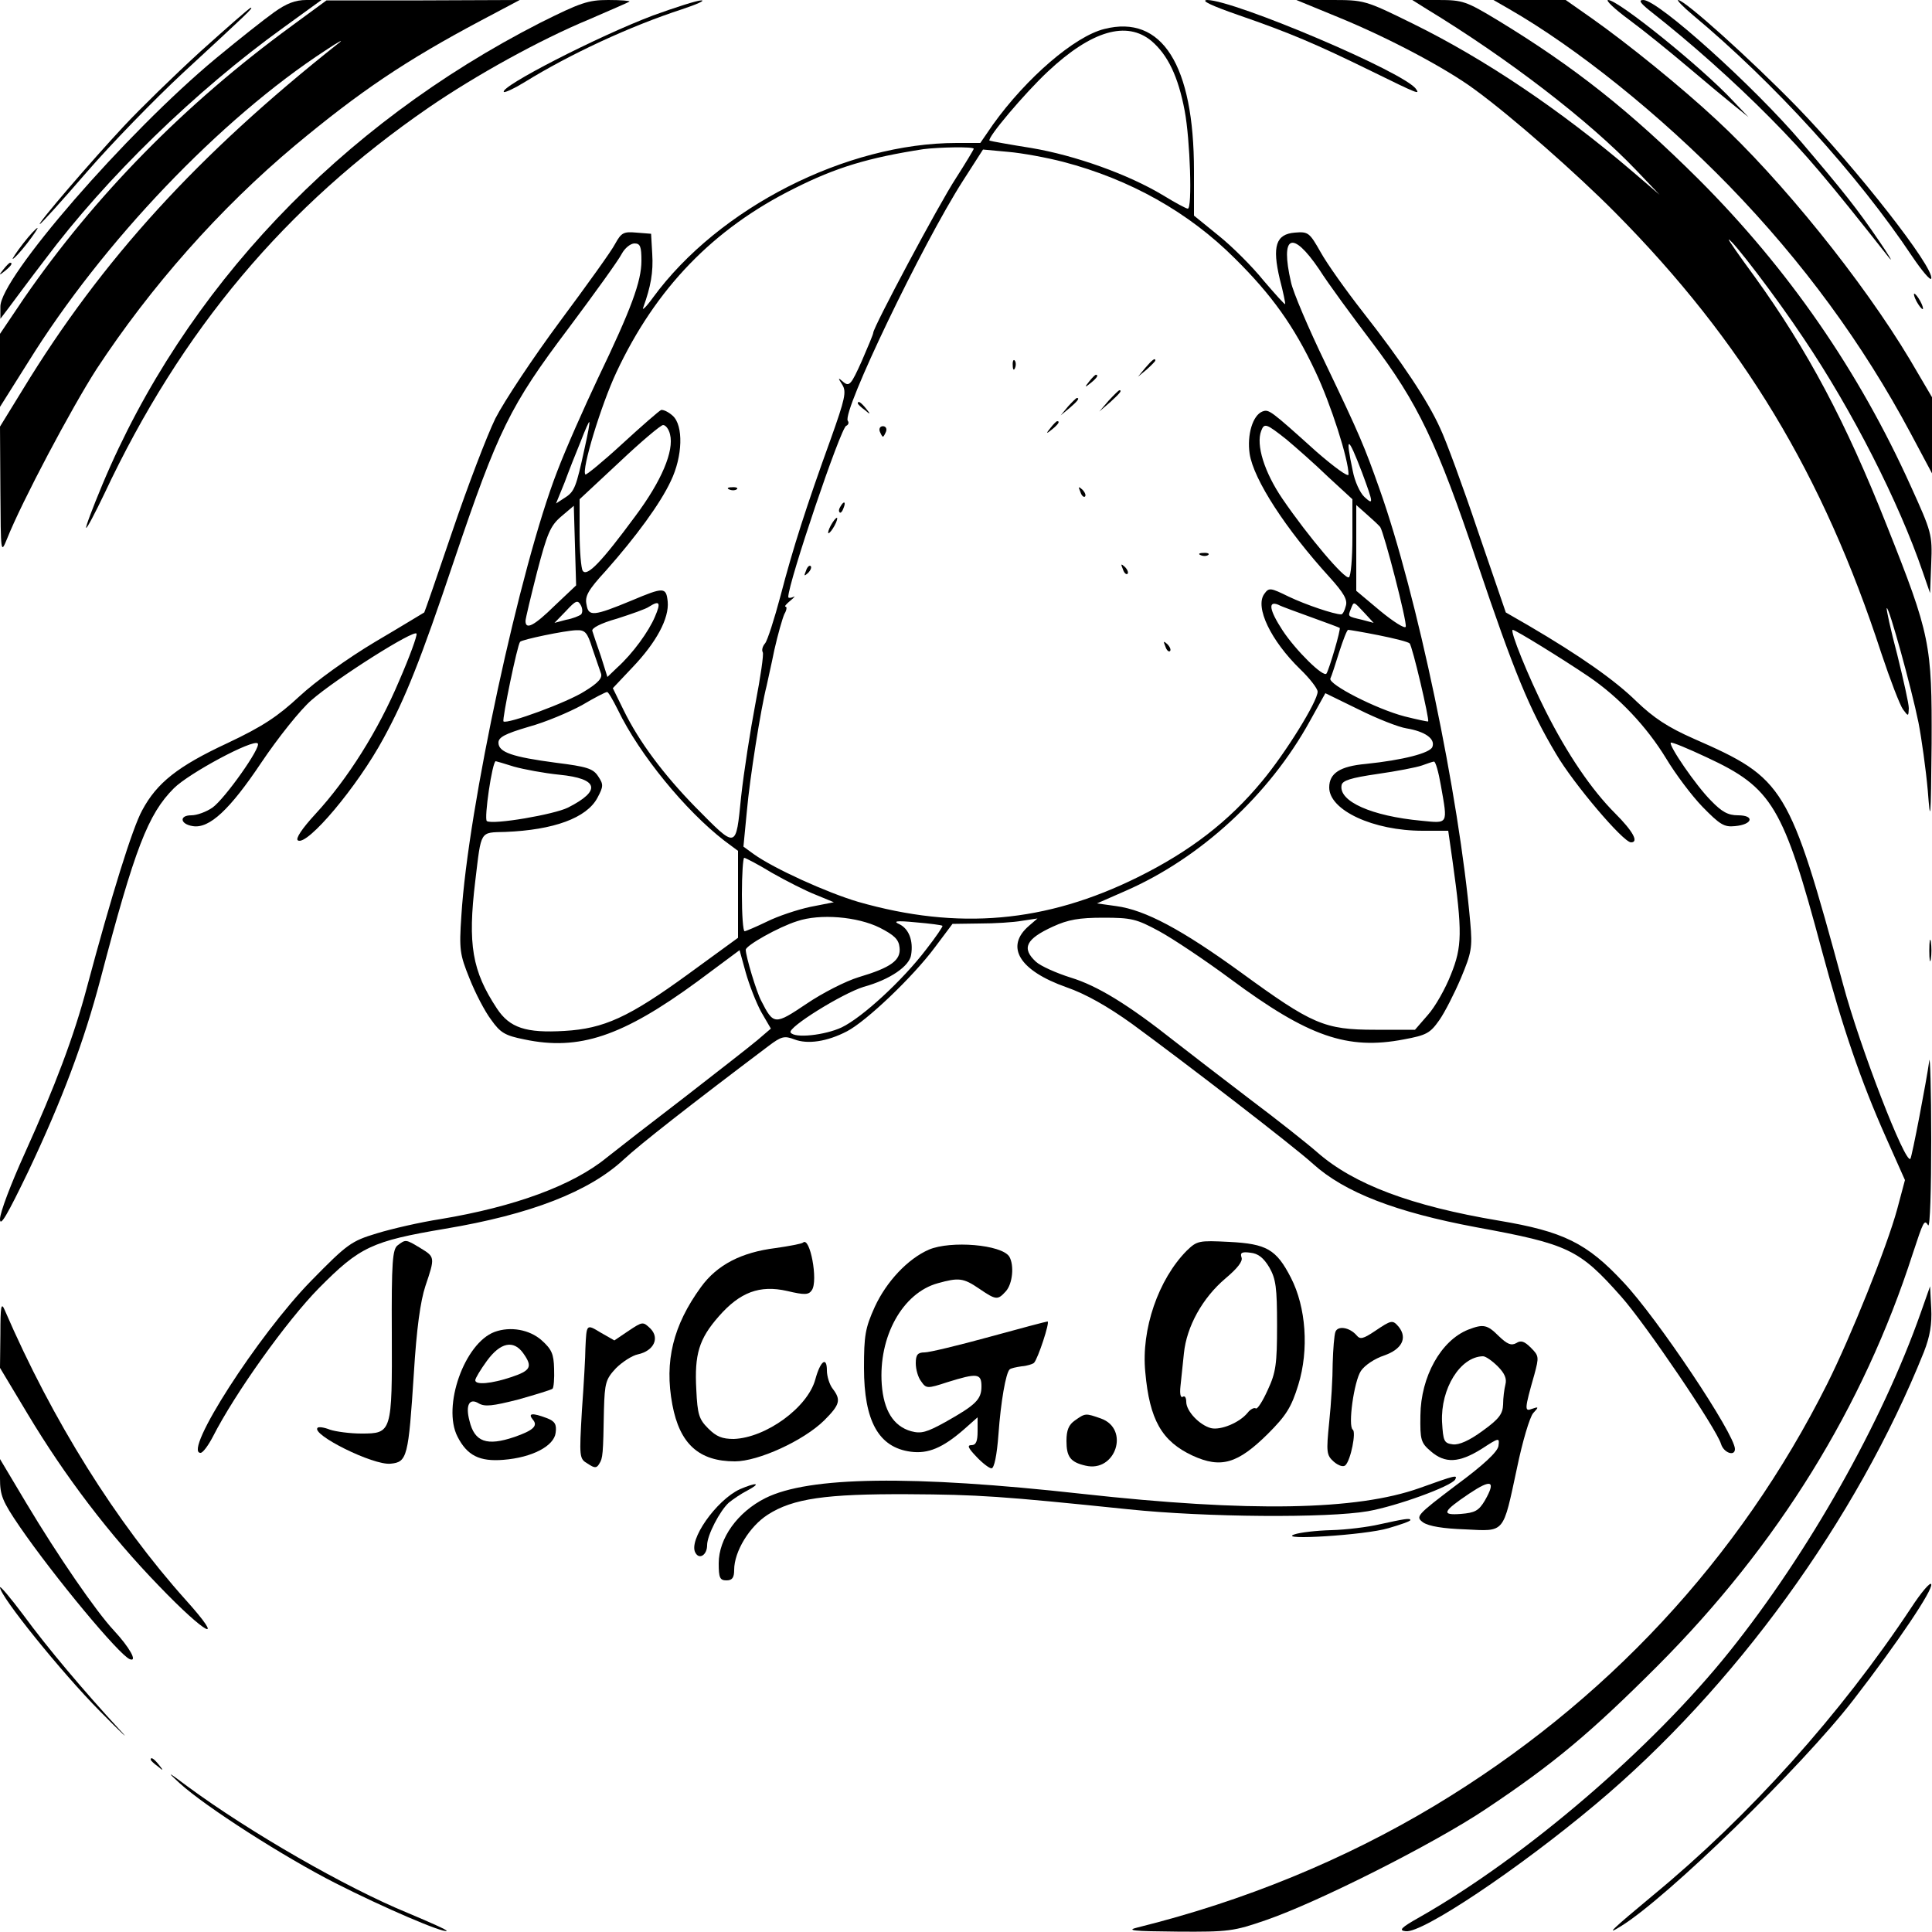
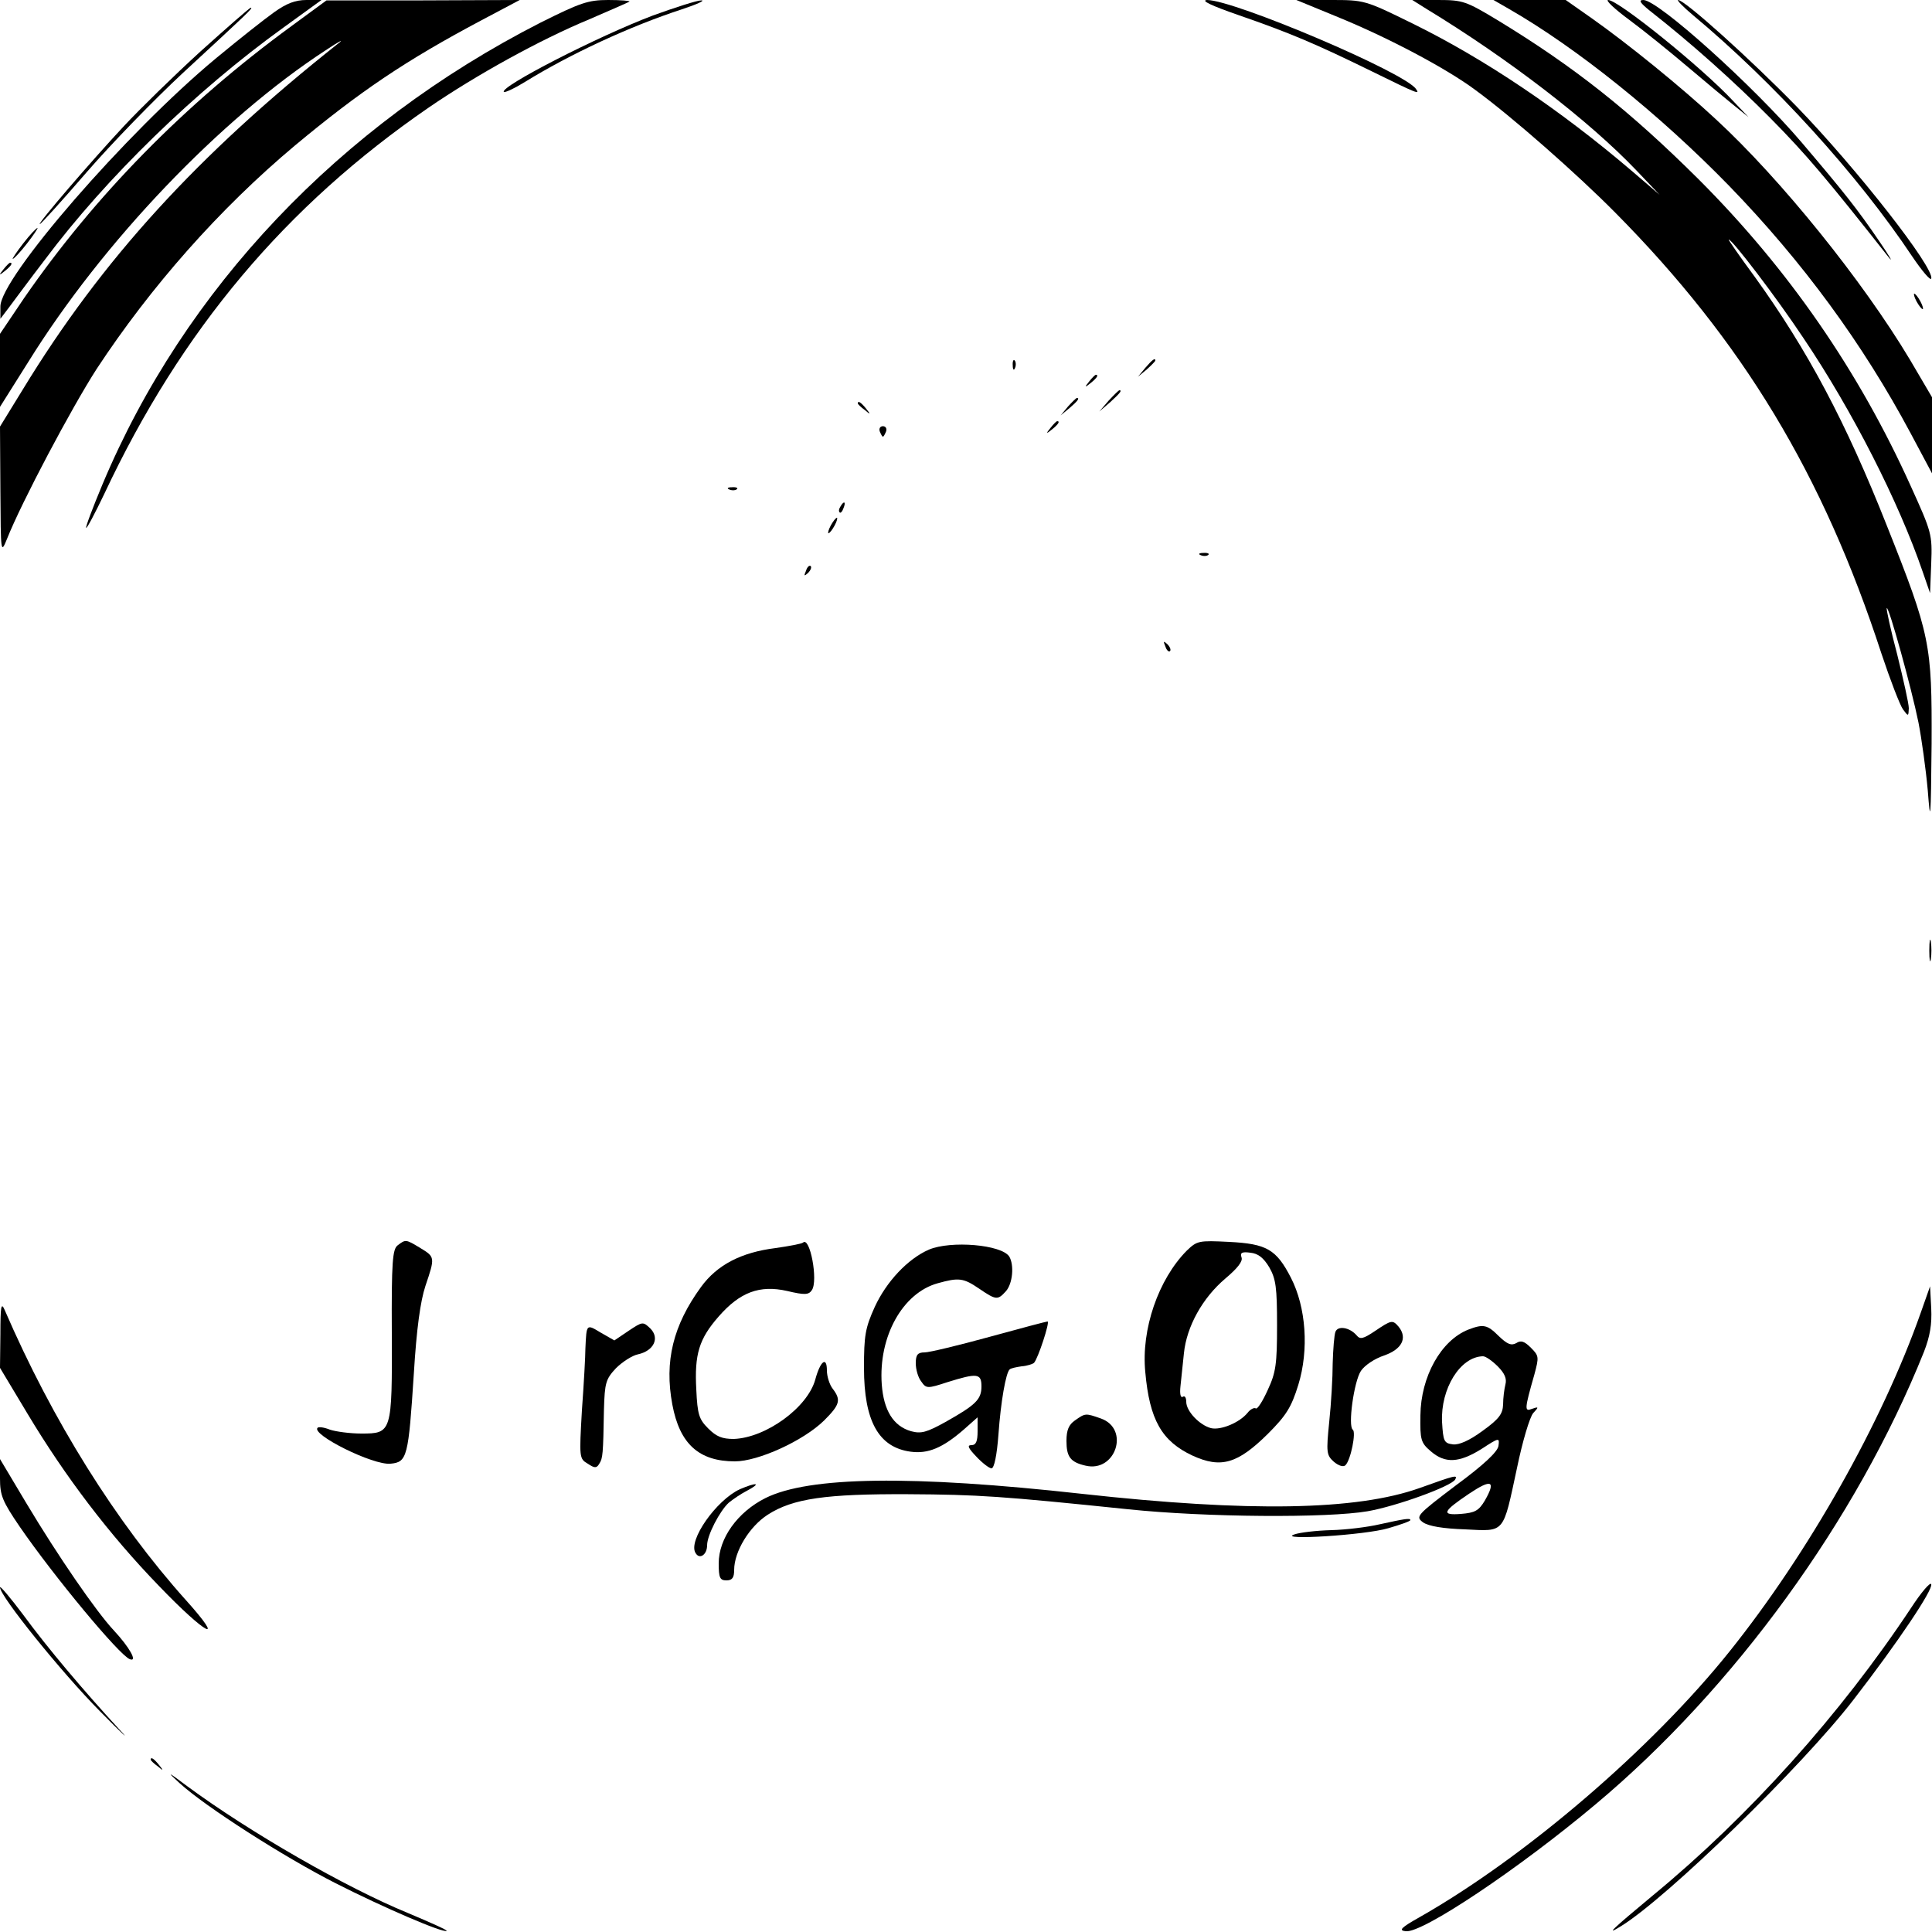
<svg xmlns="http://www.w3.org/2000/svg" version="1.0" width="500pt" height="500pt" viewBox="0 0 500 500" preserveAspectRatio="xMidYMid meet">
  <g transform="translate(0,500) scale(0.1,-0.1)" fill="#000000" stroke="none">
    <path d="M709 4968 c-24 -17 -91 -70 -149 -118 -233 -193 -561 -571 -559 -644 l0 -31 22 29 c12 16 54 73 94 125 157 210 389 436 617 600 l98 71 -39 0 c-29 0 -52 -9 -84 -32z" />
    <path d="M755 4933 c-278 -203 -510 -440 -693 -705 l-62 -92 0 -95 0 -94 73 116 c193 311 498 630 770 807 34 23 49 30 33 18 -364 -288 -613 -561 -817 -896 l-59 -96 1 -166 c1 -162 1 -164 17 -125 38 96 167 339 232 440 140 213 318 415 514 579 167 139 285 219 481 323 l100 53 -250 -1 -250 0 -90 -66z" />
    <path d="M1398 4941 c-519 -265 -921 -689 -1133 -1195 -25 -60 -44 -110 -42 -112 2 -2 23 38 47 88 199 424 469 745 840 1000 121 83 287 175 415 228 55 24 102 44 104 46 2 2 -22 4 -55 4 -52 0 -72 -7 -176 -59z" />
    <path d="M1690 4960 c-143 -54 -398 -185 -386 -198 3 -2 27 9 53 25 118 73 273 145 408 189 39 13 61 23 50 23 -11 0 -67 -18 -125 -39z" />
    <path d="M3205 4961 c133 -46 199 -74 346 -146 118 -58 124 -60 114 -46 -25 42 -471 231 -541 231 -18 -1 12 -15 81 -39z" />
    <path d="M3462 4956 c130 -53 281 -133 355 -188 96 -70 264 -218 363 -318 330 -333 538 -678 689 -1141 23 -69 48 -134 56 -145 14 -19 14 -18 15 3 0 12 -14 74 -30 139 -17 64 -29 119 -27 120 5 6 64 -207 82 -296 8 -41 19 -120 24 -175 7 -91 8 -79 10 120 1 258 -3 281 -116 565 -106 268 -205 454 -342 644 -39 53 -69 96 -67 96 9 0 123 -149 194 -256 126 -187 246 -423 308 -604 l19 -55 3 77 c3 75 1 81 -53 200 -134 297 -316 561 -549 794 -179 178 -322 291 -519 411 -83 50 -91 53 -155 53 l-67 0 35 -22 c214 -130 423 -291 545 -419 l60 -63 -70 60 c-186 159 -382 291 -569 383 -124 61 -125 61 -213 61 l-88 0 107 -44z" />
    <path d="M3905 4977 c176 -101 391 -274 570 -458 191 -197 346 -409 469 -639 l56 -105 0 99 0 98 -57 97 c-122 204 -334 467 -502 622 -88 82 -227 195 -322 262 l-67 47 -93 0 -94 0 40 -23z" />
    <path d="M4216 4949 c38 -28 107 -84 153 -123 46 -39 100 -84 120 -100 l36 -29 -40 42 c-80 86 -297 261 -323 261 -8 0 16 -23 54 -51z" />
    <path d="M4270 4972 c106 -83 217 -182 312 -278 92 -93 146 -157 306 -360 13 -16 2 3 -24 41 -57 84 -93 129 -201 256 -125 147 -372 369 -410 369 -13 0 -9 -7 17 -28z" />
    <path d="M4380 4962 c210 -175 427 -413 569 -626 25 -37 47 -63 49 -57 9 27 -192 284 -348 445 -121 124 -290 276 -307 276 -4 0 12 -17 37 -38z" />
    <path d="M519 4867 c-68 -62 -157 -149 -198 -193 -85 -91 -225 -254 -218 -254 3 0 57 60 121 134 64 74 176 189 248 256 172 159 184 170 177 170 -3 0 -61 -51 -130 -113z" />
-     <path d="M2858 4925 c-77 -19 -202 -127 -288 -247 l-33 -48 -61 0 c-286 0 -616 -168 -786 -400 -18 -25 -30 -36 -25 -25 19 53 26 90 23 138 l-3 52 -38 3 c-33 3 -39 0 -55 -29 -9 -18 -74 -108 -143 -201 -69 -93 -144 -206 -167 -251 -22 -45 -72 -176 -111 -291 -39 -115 -72 -210 -73 -211 -2 -1 -59 -36 -127 -76 -72 -43 -154 -102 -196 -141 -56 -52 -95 -78 -186 -121 -129 -60 -183 -103 -221 -174 -25 -45 -80 -222 -143 -458 -34 -128 -82 -255 -161 -430 -35 -77 -64 -153 -64 -170 0 -22 19 11 74 125 87 184 143 333 186 496 89 339 123 427 190 494 39 39 205 128 217 116 10 -9 -85 -143 -117 -166 -16 -11 -40 -20 -55 -20 -32 0 -29 -23 4 -28 43 -7 96 43 177 164 43 64 101 137 130 162 64 56 268 185 272 172 2 -5 -18 -60 -45 -122 -54 -128 -133 -254 -217 -345 -35 -38 -52 -64 -45 -68 24 -15 154 139 222 265 56 103 94 197 183 462 113 334 144 398 295 598 68 91 130 177 138 193 8 15 23 27 33 27 15 0 18 -8 18 -45 0 -53 -26 -124 -113 -305 -35 -74 -83 -182 -105 -240 -96 -247 -231 -872 -248 -1150 -6 -88 -4 -100 21 -162 15 -38 40 -86 56 -107 24 -34 36 -41 86 -51 142 -30 254 8 448 150 l109 81 16 -58 c9 -32 27 -78 40 -102 l25 -43 -35 -30 c-19 -16 -105 -83 -190 -149 -85 -65 -175 -135 -200 -155 -88 -72 -238 -127 -430 -159 -52 -8 -126 -25 -165 -37 -66 -20 -76 -27 -170 -123 -137 -140 -333 -445 -286 -445 6 0 20 19 32 42 57 112 191 300 275 385 105 106 136 121 326 153 221 37 373 96 463 180 42 39 171 140 374 293 33 25 41 27 67 17 34 -13 84 -6 136 21 50 26 171 141 228 218 l45 60 70 1 c39 0 88 3 110 7 l40 6 -22 -19 c-63 -54 -25 -116 97 -159 49 -17 106 -49 170 -95 134 -98 420 -318 468 -362 82 -74 214 -125 422 -164 240 -44 267 -57 376 -180 63 -71 246 -341 258 -381 7 -23 36 -33 36 -13 0 38 -201 339 -289 432 -94 101 -155 131 -322 159 -227 38 -375 94 -469 176 -25 22 -103 84 -175 138 -71 54 -159 122 -195 150 -120 95 -200 144 -269 165 -38 12 -78 30 -90 41 -38 35 -26 59 44 91 39 18 68 23 130 23 73 0 86 -3 145 -35 35 -19 119 -75 185 -124 201 -149 302 -184 448 -156 59 11 68 16 92 50 14 20 39 69 56 109 27 65 30 78 24 144 -29 329 -138 849 -235 1122 -39 110 -50 137 -140 325 -44 91 -84 185 -89 210 -28 122 3 136 73 33 24 -38 86 -122 136 -188 119 -157 170 -263 273 -571 96 -285 135 -379 204 -495 45 -77 174 -229 194 -229 21 0 5 29 -41 75 -61 61 -123 152 -180 265 -44 87 -94 210 -85 210 7 0 130 -76 195 -120 80 -54 152 -131 202 -213 24 -40 66 -96 94 -125 45 -46 56 -53 84 -50 46 4 52 28 8 28 -26 0 -42 9 -70 38 -39 39 -110 143 -104 150 3 2 44 -15 93 -38 170 -79 198 -126 298 -500 54 -201 101 -338 166 -484 l49 -110 -20 -75 c-27 -99 -120 -330 -181 -452 -227 -453 -574 -826 -1016 -1092 -235 -141 -494 -247 -768 -315 -33 -8 -14 -10 102 -11 133 -1 146 1 230 30 136 47 435 198 568 287 177 118 272 198 445 371 311 312 532 669 660 1066 28 85 30 90 40 74 5 -7 8 93 8 222 0 129 -3 221 -5 204 -7 -51 -45 -250 -49 -254 -13 -15 -131 290 -174 451 -140 515 -151 533 -386 636 -68 30 -104 54 -149 97 -56 55 -146 118 -279 196 l-59 34 -72 210 c-39 116 -83 236 -98 267 -32 71 -99 172 -201 302 -43 55 -92 124 -108 153 -29 51 -32 54 -67 51 -49 -4 -59 -35 -39 -120 9 -34 15 -64 14 -65 -1 -2 -26 26 -56 61 -29 36 -81 88 -116 116 l-64 52 0 116 c0 274 -83 405 -232 367z m122 -31 c42 -36 69 -91 86 -181 14 -74 20 -253 8 -253 -4 0 -32 15 -63 34 -91 55 -229 104 -342 123 -57 9 -106 18 -108 19 -8 6 92 124 151 179 113 106 204 132 268 79z m-460 -279 c0 -2 -21 -37 -46 -76 -44 -67 -214 -386 -214 -400 0 -4 -14 -37 -30 -74 -27 -60 -32 -66 -47 -54 -15 13 -15 12 -3 -7 11 -18 7 -36 -30 -140 -63 -174 -98 -283 -130 -406 -16 -60 -34 -116 -40 -123 -7 -8 -9 -18 -6 -23 3 -5 -6 -65 -19 -133 -13 -68 -30 -177 -37 -241 -14 -137 -10 -136 -119 -26 -81 83 -145 168 -185 250 l-28 57 51 54 c62 65 95 127 91 170 -4 38 -10 38 -93 3 -99 -41 -112 -42 -117 -11 -5 22 4 38 50 88 78 88 141 174 168 232 31 64 33 144 5 169 -11 10 -24 16 -30 15 -5 -2 -51 -42 -101 -88 -50 -46 -93 -81 -95 -79 -11 11 41 181 80 264 102 218 251 372 460 476 109 55 193 80 335 102 39 5 130 7 130 1z m232 -34 c172 -45 324 -130 444 -250 95 -94 153 -175 208 -292 40 -84 86 -228 86 -267 0 -8 -37 19 -83 59 -121 109 -123 110 -140 104 -25 -10 -40 -60 -33 -109 10 -67 94 -196 208 -321 35 -39 46 -57 41 -73 -3 -12 -8 -22 -12 -22 -18 0 -92 25 -136 46 -47 23 -51 24 -63 7 -25 -34 17 -121 93 -195 24 -23 45 -50 45 -58 0 -25 -83 -159 -144 -232 -86 -104 -186 -181 -321 -248 -238 -118 -465 -138 -724 -64 -81 24 -218 86 -271 124 l-26 19 9 93 c7 81 36 265 51 323 2 11 12 53 20 93 9 40 21 82 26 93 6 10 7 19 3 19 -4 0 2 7 13 16 10 8 13 13 7 9 -7 -3 -13 -3 -13 0 0 37 136 439 150 443 5 2 8 8 4 13 -15 24 193 457 298 621 l52 81 65 -6 c36 -3 101 -15 143 -26z m-1239 -741 c-22 -101 -26 -112 -51 -128 l-23 -15 22 54 c11 30 30 78 42 107 11 29 21 51 22 50 2 -2 -4 -32 -12 -68z m221 36 c11 -43 -22 -121 -90 -212 -87 -118 -125 -158 -136 -141 -4 6 -8 51 -8 99 l0 86 103 96 c56 53 107 96 113 96 7 0 15 -11 18 -24z m1595 -13 c25 -21 74 -64 108 -97 l63 -58 0 -99 c0 -54 -4 -100 -9 -103 -10 -7 -105 105 -172 203 -47 69 -69 140 -55 176 8 21 13 19 65 -22z m196 -86 c30 -81 30 -85 6 -63 -11 10 -25 40 -30 67 -20 94 -13 93 24 -4z m-2089 -344 c-54 -53 -76 -64 -76 -40 0 6 14 64 30 127 26 99 34 119 62 143 l33 28 3 -103 3 -103 -55 -52z m2136 203 c10 -15 70 -246 66 -258 -2 -6 -32 13 -66 41 l-62 52 0 111 0 111 27 -24 c15 -13 31 -28 35 -33z m-2068 -226 c-5 -4 -22 -11 -39 -14 l-30 -8 30 31 c25 27 30 29 38 15 5 -9 5 -19 1 -24z m191 -6 c-16 -38 -57 -95 -98 -132 l-25 -24 -17 54 c-10 29 -20 58 -22 65 -3 7 21 20 64 32 37 12 75 25 83 31 27 17 31 11 15 -26z m1700 -2 c39 -14 71 -26 72 -27 4 -2 -27 -107 -34 -118 -7 -12 -80 60 -114 112 -34 52 -38 77 -11 66 9 -5 49 -19 87 -33z m136 12 l24 -26 -30 8 c-38 9 -37 8 -29 28 8 20 6 21 35 -10z m-1998 -92 c9 -26 19 -55 22 -64 5 -12 -6 -25 -42 -47 -45 -29 -201 -86 -210 -78 -4 5 36 199 43 206 5 6 116 29 145 30 23 1 29 -5 42 -47z m2035 34 c40 -8 76 -17 80 -21 7 -6 52 -198 48 -202 -1 -1 -29 5 -61 13 -73 19 -198 83 -192 98 3 6 13 37 23 69 10 31 20 57 23 57 3 0 39 -6 79 -14z m-1969 -193 c56 -116 175 -261 276 -339 l35 -26 0 -113 0 -112 -129 -94 c-154 -112 -218 -141 -320 -147 -100 -6 -142 8 -175 58 -64 97 -76 165 -56 330 16 133 11 125 78 127 125 5 210 36 238 88 16 30 16 35 2 56 -13 20 -29 25 -109 35 -113 15 -149 27 -149 52 0 14 17 23 78 41 44 12 105 38 138 56 32 19 61 34 65 34 3 1 15 -20 28 -46z m2041 -48 c48 -8 75 -27 67 -48 -6 -16 -76 -34 -172 -44 -67 -6 -95 -24 -95 -61 0 -59 114 -112 242 -112 l66 0 11 -77 c26 -186 25 -223 -4 -295 -14 -36 -41 -84 -60 -105 l-33 -38 -103 0 c-132 0 -163 14 -347 148 -153 111 -248 162 -323 172 l-50 7 73 32 c195 85 373 249 478 440 l40 72 86 -42 c48 -24 104 -46 124 -49z m-2310 -99 c25 -7 78 -17 118 -21 101 -10 109 -41 22 -85 -36 -18 -194 -45 -210 -35 -8 5 14 155 23 155 1 0 22 -6 47 -14z m2399 -49 c18 -102 20 -98 -51 -91 -128 12 -214 50 -206 92 2 12 24 19 93 29 49 7 101 17 115 22 14 5 28 10 31 10 4 1 12 -27 18 -62z m-1731 -226 c37 -21 88 -47 114 -57 l46 -19 -61 -12 c-33 -7 -84 -24 -112 -38 -29 -14 -55 -25 -58 -25 -4 0 -7 43 -7 95 0 52 3 95 6 95 3 0 36 -17 72 -39z m279 -142 c37 -19 49 -30 51 -51 4 -33 -22 -52 -106 -77 -33 -10 -94 -41 -135 -69 -82 -55 -85 -55 -117 8 -12 22 -40 115 -40 132 0 11 85 59 133 74 59 20 156 12 214 -17z m162 5 c2 -1 -17 -29 -42 -61 -61 -80 -165 -176 -219 -202 -43 -20 -122 -29 -132 -13 -8 13 134 101 189 118 69 19 119 54 123 83 6 37 -6 67 -30 79 -18 8 -9 10 42 5 36 -3 67 -7 69 -9z" />
    <path d="M1888 3733 c7 -3 16 -2 19 1 4 3 -2 6 -13 5 -11 0 -14 -3 -6 -6z" />
    <path d="M2621 4054 c0 -11 3 -14 6 -6 3 7 2 16 -1 19 -3 4 -6 -2 -5 -13z" />
    <path d="M2964 4048 l-19 -23 23 19 c12 11 22 21 22 23 0 8 -8 2 -26 -19z" />
    <path d="M2819 4013 c-13 -16 -12 -17 4 -4 16 13 21 21 13 21 -2 0 -10 -8 -17 -17z" />
    <path d="M2869 3963 l-24 -28 28 24 c25 23 32 31 24 31 -2 0 -14 -12 -28 -27z" />
    <path d="M2764 3948 l-19 -23 23 19 c21 18 27 26 19 26 -2 0 -12 -10 -23 -22z" />
    <path d="M2220 3956 c0 -2 8 -10 18 -17 15 -13 16 -12 3 4 -13 16 -21 21 -21 13z" />
    <path d="M2719 3893 c-13 -16 -12 -17 4 -4 16 13 21 21 13 21 -2 0 -10 -8 -17 -17z" />
    <path d="M2277 3883 c3 -7 6 -13 8 -13 2 0 5 6 8 13 3 8 -1 14 -8 14 -7 0 -11 -6 -8 -14z" />
-     <path d="M2796 3727 c3 -10 9 -15 12 -12 3 3 0 11 -7 18 -10 9 -11 8 -5 -6z" />
    <path d="M2175 3689 c-4 -6 -5 -12 -2 -15 2 -3 7 2 10 11 7 17 1 20 -8 4z" />
    <path d="M2150 3640 c-6 -11 -8 -20 -6 -20 3 0 10 9 16 20 6 11 8 20 6 20 -3 0 -10 -9 -16 -20z" />
    <path d="M3108 3563 c7 -3 16 -2 19 1 4 3 -2 6 -13 5 -11 0 -14 -3 -6 -6z" />
    <path d="M2086 3523 c-6 -14 -5 -15 5 -6 7 7 10 15 7 18 -3 3 -9 -2 -12 -12z" />
-     <path d="M2906 3527 c3 -10 9 -15 12 -12 3 3 0 11 -7 18 -10 9 -11 8 -5 -6z" />
+     <path d="M2906 3527 z" />
    <path d="M3016 3327 c3 -10 9 -15 12 -12 3 3 0 11 -7 18 -10 9 -11 8 -5 -6z" />
    <path d="M60 4370 c-17 -22 -29 -40 -27 -40 3 0 20 18 37 40 17 22 29 40 27 40 -3 0 -20 -18 -37 -40z" />
    <path d="M9 4303 c-13 -16 -12 -17 4 -4 16 13 21 21 13 21 -2 0 -10 -8 -17 -17z" />
    <path d="M4960 4220 c6 -11 13 -20 16 -20 2 0 0 9 -6 20 -6 11 -13 20 -16 20 -2 0 0 -9 6 -20z" />
    <path d="M4993 2540 c0 -25 2 -35 4 -22 2 12 2 32 0 45 -2 12 -4 2 -4 -23z" />
    <path d="M1029 1777 c-13 -10 -16 -42 -15 -227 1 -258 0 -260 -79 -260 -29 0 -66 5 -81 10 -15 6 -29 8 -32 5 -18 -17 144 -98 189 -93 43 4 46 18 60 233 7 116 17 188 30 227 25 74 25 75 -13 98 -38 23 -38 23 -59 7z" />
    <path d="M2078 1784 c-4 -3 -36 -9 -71 -14 -88 -11 -151 -43 -193 -101 -72 -99 -95 -192 -74 -304 19 -102 69 -147 162 -147 60 0 177 53 231 106 41 41 44 53 22 82 -8 10 -15 32 -15 47 0 38 -17 25 -30 -23 -20 -73 -128 -151 -211 -154 -30 0 -45 6 -66 27 -24 24 -28 36 -31 101 -5 91 7 131 58 189 55 63 106 82 177 66 46 -11 56 -10 64 2 17 24 -5 141 -23 123z" />
    <path d="M3071 1763 c-73 -74 -118 -203 -107 -314 11 -124 43 -179 122 -216 74 -34 117 -21 195 56 48 48 61 69 79 127 28 91 20 201 -19 277 -38 74 -63 88 -160 93 -79 4 -83 3 -110 -23z m214 -43 c17 -30 20 -52 20 -150 0 -100 -3 -122 -24 -167 -13 -29 -27 -51 -31 -48 -4 3 -14 -2 -21 -11 -21 -26 -70 -46 -95 -40 -30 8 -64 44 -64 68 0 11 -4 17 -9 13 -6 -3 -8 8 -6 27 2 18 6 57 9 86 7 69 48 143 107 193 32 27 46 45 42 55 -4 12 1 15 23 12 20 -2 34 -13 49 -38z" />
    <path d="M2404 1766 c-55 -24 -110 -83 -140 -148 -25 -55 -28 -75 -28 -158 0 -138 38 -206 121 -217 45 -6 83 10 138 58 l35 31 0 -36 c0 -26 -4 -36 -16 -36 -12 0 -8 -8 13 -30 15 -16 33 -30 39 -30 7 0 14 34 18 88 6 84 19 159 29 168 3 3 17 6 31 8 14 1 29 6 32 9 10 10 42 107 35 107 -3 0 -71 -18 -151 -40 -80 -22 -155 -40 -167 -40 -18 0 -23 -6 -23 -28 0 -16 6 -37 14 -47 13 -19 16 -19 68 -2 77 24 88 23 88 -11 0 -34 -15 -48 -93 -92 -49 -27 -63 -31 -89 -24 -46 13 -71 54 -76 121 -9 124 54 237 145 262 54 15 66 14 107 -14 44 -30 48 -30 69 -7 18 20 22 68 9 90 -20 31 -151 42 -208 18z" />
    <path d="M4971 1603 c-100 -284 -290 -621 -495 -877 -201 -251 -527 -531 -801 -687 -50 -28 -56 -35 -37 -37 42 -6 292 161 492 329 358 300 675 736 849 1170 16 41 21 72 19 113 l-3 57 -24 -68z" />
    <path d="M1 1547 l-1 -87 72 -120 c96 -160 210 -311 340 -445 121 -126 175 -154 69 -36 -181 202 -345 464 -469 751 -9 21 -11 9 -11 -63z" />
    <path d="M1627 1556 l-37 -25 -35 20 c-38 23 -37 23 -40 -41 0 -19 -4 -91 -9 -160 -7 -122 -7 -125 15 -138 18 -12 23 -12 30 0 9 14 10 23 12 140 2 70 5 79 31 107 16 16 42 33 57 36 41 9 57 42 32 67 -19 18 -20 18 -56 -6z" />
    <path d="M3558 1555 c-30 -20 -38 -22 -47 -11 -18 21 -49 26 -55 9 -3 -8 -6 -45 -7 -81 0 -37 -4 -105 -9 -152 -8 -79 -7 -86 12 -103 13 -11 25 -14 30 -9 14 14 28 86 19 92 -13 9 3 125 21 152 10 15 36 32 60 40 46 16 61 45 38 74 -16 19 -19 18 -62 -11z" />
    <path d="M3800 1559 c-71 -28 -123 -122 -124 -222 -1 -63 1 -71 27 -93 37 -32 73 -30 131 6 46 30 47 30 44 8 -2 -15 -38 -49 -110 -102 -103 -78 -105 -81 -85 -96 15 -10 52 -16 109 -18 104 -5 97 -13 134 159 14 68 33 132 42 142 15 16 14 17 -3 11 -20 -8 -20 -2 6 89 12 45 12 48 -9 69 -17 17 -26 20 -38 12 -13 -7 -23 -3 -45 18 -30 30 -40 32 -79 17z m76 -95 c18 -18 24 -32 20 -47 -3 -12 -6 -35 -6 -52 -1 -24 -10 -37 -53 -68 -34 -25 -61 -37 -77 -35 -23 3 -25 8 -28 58 -4 86 47 169 106 170 7 0 24 -12 38 -26z m-33 -347 c-16 -27 -26 -32 -62 -35 -52 -4 -48 6 22 53 57 38 69 33 40 -18z" />
-     <path d="M1280 1553 c-78 -29 -136 -193 -96 -271 25 -49 57 -65 119 -60 75 6 131 36 135 70 3 22 -2 30 -23 38 -37 14 -50 13 -36 -4 14 -16 1 -28 -48 -45 -71 -24 -103 -13 -116 42 -11 41 0 60 24 45 16 -9 35 -7 102 10 46 13 85 25 89 28 3 3 5 26 4 52 -1 38 -6 50 -33 74 -31 27 -80 36 -121 21z m74 -55 c25 -35 20 -45 -31 -62 -51 -17 -93 -21 -93 -8 0 5 14 28 30 50 35 48 69 55 94 20z" />
    <path d="M2782 1324 c-16 -11 -22 -25 -22 -53 0 -41 10 -55 49 -64 78 -19 116 95 40 122 -40 14 -40 14 -67 -5z" />
    <path d="M0 1174 c0 -44 6 -59 51 -125 88 -128 258 -333 285 -343 21 -8 -1 31 -41 74 -46 49 -145 193 -227 330 l-68 114 0 -50z" />
    <path d="M3674 1149 c-163 -58 -440 -63 -874 -15 -441 49 -707 45 -819 -11 -72 -36 -121 -104 -121 -169 0 -37 3 -44 20 -44 15 0 20 7 20 27 0 48 40 113 87 143 65 42 151 54 363 53 182 -1 241 -5 570 -39 201 -21 516 -23 620 -5 74 13 215 64 226 82 7 13 0 11 -92 -22z" />
    <path d="M1915 1146 c-61 -28 -135 -133 -115 -165 10 -18 30 -5 30 20 0 26 33 89 56 110 11 9 33 24 49 32 37 20 22 21 -20 3z" />
    <path d="M3570 1055 c-30 -7 -86 -14 -125 -15 -38 -1 -81 -6 -95 -11 -47 -16 183 -2 243 16 31 9 57 18 57 21 0 6 -16 3 -80 -11z" />
    <path d="M4946 839 c-183 -276 -419 -539 -668 -744 -107 -89 -125 -106 -83 -80 120 74 468 413 601 585 116 150 207 286 202 300 -2 7 -26 -21 -52 -61z" />
    <path d="M0 892 c0 -23 160 -221 258 -320 59 -60 82 -81 51 -48 -93 101 -186 211 -249 297 -33 44 -60 76 -60 71z" />
    <path d="M390 446 c0 -2 8 -10 18 -17 15 -13 16 -12 3 4 -13 16 -21 21 -21 13z" />
    <path d="M465 385 c67 -61 270 -191 404 -259 124 -63 280 -130 287 -123 2 2 -43 22 -100 46 -161 66 -411 210 -571 328 -52 39 -55 40 -20 8z" />
  </g>
</svg>